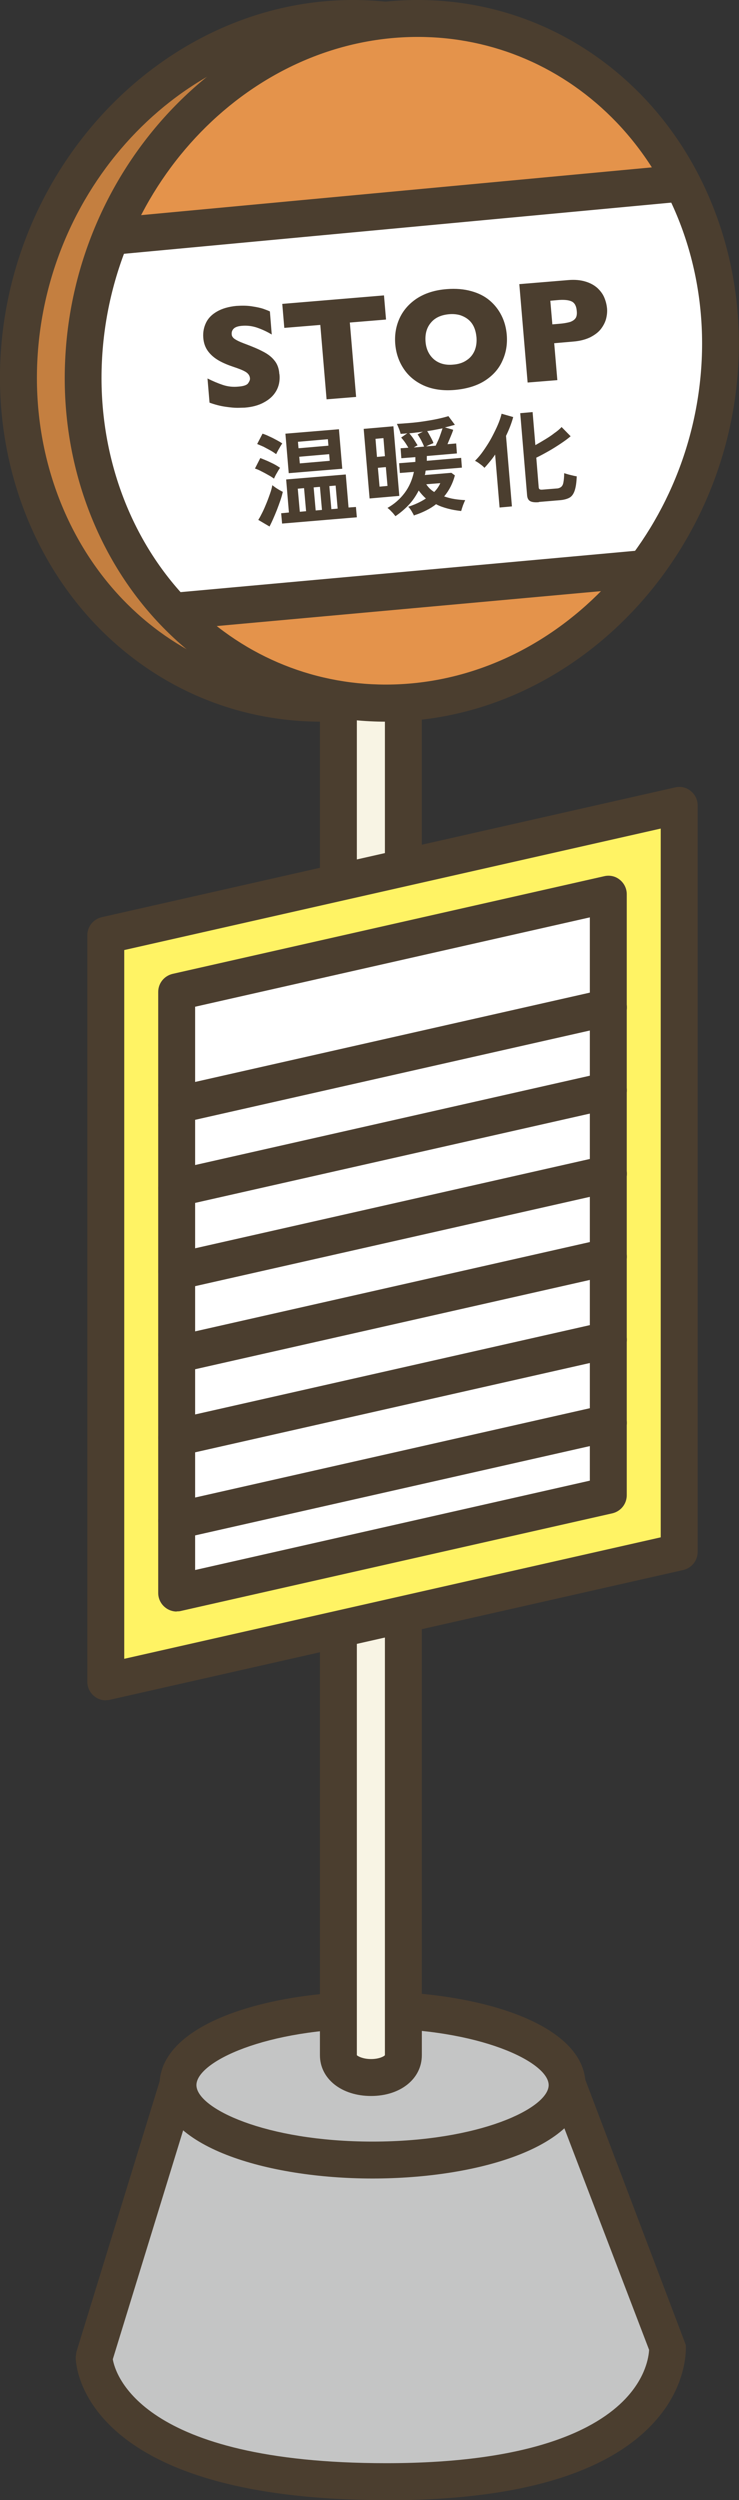
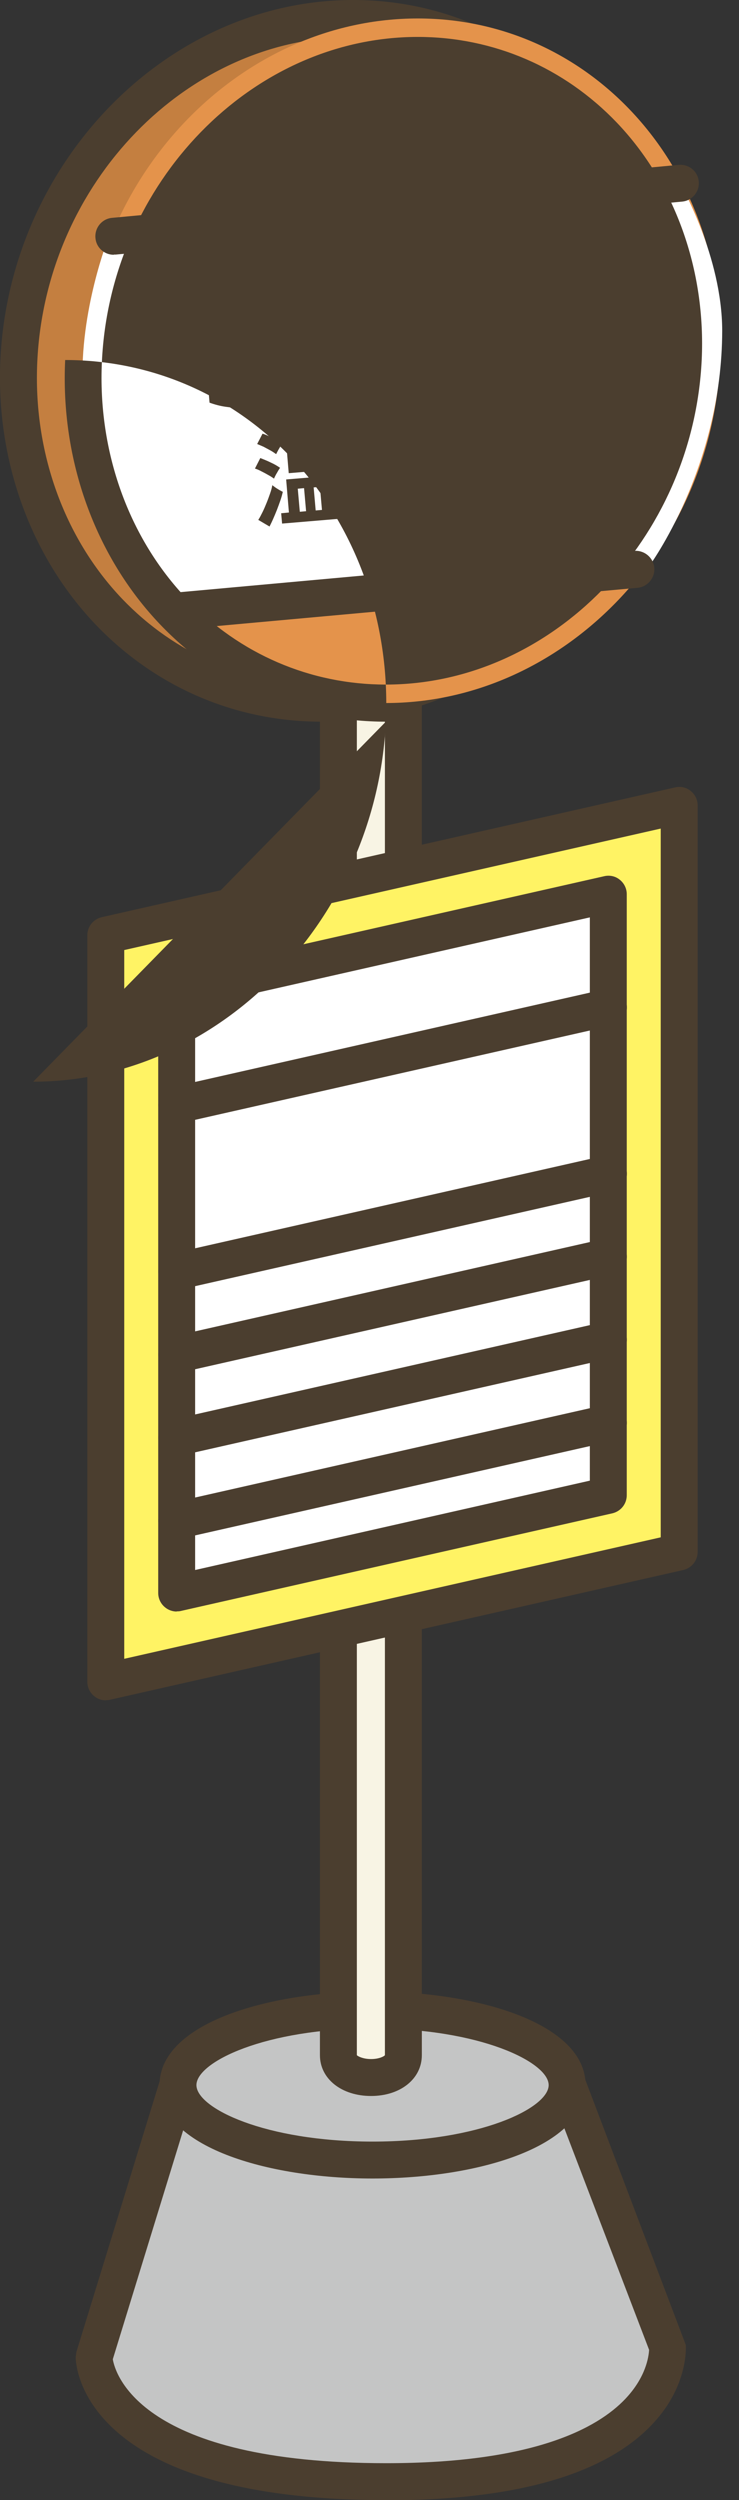
<svg xmlns="http://www.w3.org/2000/svg" id="_レイヤー_2" data-name="レイヤー 2" viewBox="0 0 40.03 135.42">
  <rect x="0" y="0" width="40.03" height="135.42" fill="#333333" stroke="none" />
  <defs>
    <style>
      .cls-1 {
        fill: #e4934b;
      }

      .cls-2 {
        fill: #fff;
      }

      .cls-3 {
        fill: #c47f40;
      }

      .cls-4 {
        fill: #4b3e2f;
      }

      .cls-5 {
        fill: #fff364;
      }

      .cls-6 {
        fill: #f8f4e4;
      }

      .cls-7 {
        fill: #c4c5c5;
      }
    </style>
  </defs>
  <g id="_ベース" data-name="ベース">
    <g>
      <g>
        <g>
          <path class="cls-7" d="M9.65,112.88l-4.55,14.8s0,6.74,15.82,6.74,15.24-7.33,15.24-7.33l-5.43-14.21" />
          <path class="cls-4" d="M20.92,135.42c-16.63,0-16.82-7.42-16.82-7.74l.04-.29,4.55-14.8,1.91.59-4.49,14.61c.13.78,1.49,5.63,14.81,5.63,7.97,0,11.44-1.89,12.95-3.48,1.12-1.18,1.27-2.29,1.29-2.66l-5.37-14.04,1.87-.71,5.49,14.49c0,.09.15,2.16-1.75,4.22-2.56,2.78-7.44,4.19-14.48,4.19Z" />
        </g>
        <g>
          <path class="cls-7" d="M30.72,112.94c0,2.24-4.72,4.07-10.54,4.07s-10.54-1.82-10.54-4.07,4.72-4.07,10.54-4.07,10.54,1.82,10.54,4.07Z" />
          <path class="cls-4" d="M20.18,118c-5.73,0-11.54-1.74-11.54-5.06s5.8-5.07,11.54-5.07,11.54,1.74,11.54,5.07-5.8,5.06-11.54,5.06ZM20.18,109.87c-5.82,0-9.54,1.82-9.54,3.07s3.72,3.06,9.54,3.06,9.54-1.82,9.54-3.06-3.72-3.07-9.54-3.07Z" />
        </g>
        <g>
          <path class="cls-6" d="M21.85,111.32c0,1.62-3.52,1.6-3.52,0V37.16h3.52v74.16Z" />
          <path class="cls-4" d="M20.1,113.53c-1.6,0-2.77-.93-2.77-2.21V37.16c0-.55.45-1,1-1h3.52c.55,0,1,.45,1,1v74.16c0,1.28-1.16,2.21-2.75,2.21ZM19.33,38.16v73.16c.04.05.32.21.77.21h0c.44,0,.71-.15.75-.21h0s0-73.15,0-73.15h-1.52Z" />
        </g>
        <g>
          <polygon class="cls-5" points="36.79 84.07 5.73 91.1 5.73 50.66 36.79 43.63 36.79 84.07" />
          <path class="cls-4" d="M5.73,92.1c-.22,0-.45-.08-.62-.22-.24-.19-.38-.48-.38-.78v-40.44c0-.47.32-.87.78-.98l31.06-7.03c.3-.07.61,0,.84.19.24.19.38.48.38.78v40.44c0,.47-.32.87-.78.98l-31.06,7.03c-.07.02-.15.02-.22.02ZM6.73,51.46v38.39l29.06-6.58v-38.39l-29.06,6.58ZM36.79,84.07h0,0Z" />
        </g>
        <g>
          <polygon class="cls-2" points="9.57 53.73 32.96 48.44 32.96 81 9.57 86.29 9.57 53.73" />
          <path class="cls-4" d="M9.57,87.29c-.22,0-.45-.08-.62-.22-.24-.19-.38-.48-.38-.78v-32.56c0-.47.32-.87.78-.98l23.38-5.29c.3-.07.61,0,.84.19.24.19.38.48.38.78v32.56c0,.47-.32.87-.78.98l-23.38,5.29c-.07.02-.15.02-.22.02ZM10.57,54.53v30.51l21.38-4.84v-30.51l-21.38,4.84Z" />
        </g>
        <g>
          <line class="cls-2" x1="9.57" y1="59.86" x2="32.96" y2="54.57" />
          <path class="cls-4" d="M9.57,60.86c-.46,0-.87-.32-.97-.78-.12-.54.22-1.07.75-1.2l23.38-5.29c.54-.12,1.07.22,1.2.75s-.22,1.07-.75,1.2l-23.38,5.29c-.07.02-.15.02-.22.02Z" />
        </g>
        <g>
          <line class="cls-2" x1="9.57" y1="64.36" x2="32.96" y2="59.07" />
-           <path class="cls-4" d="M9.57,65.36c-.46,0-.87-.32-.97-.78-.12-.54.22-1.07.75-1.2l23.38-5.29c.54-.12,1.07.22,1.2.75.12.54-.22,1.07-.75,1.2l-23.38,5.29c-.07.02-.15.02-.22.02Z" />
        </g>
        <g>
          <line class="cls-2" x1="9.57" y1="68.87" x2="32.96" y2="63.57" />
          <path class="cls-4" d="M9.57,69.87c-.46,0-.87-.32-.97-.78-.12-.54.22-1.07.75-1.2l23.38-5.29c.54-.12,1.07.22,1.2.75s-.22,1.07-.75,1.2l-23.38,5.29c-.07.02-.15.02-.22.02Z" />
        </g>
        <g>
          <line class="cls-2" x1="9.57" y1="73.37" x2="32.96" y2="68.07" />
          <path class="cls-4" d="M9.57,74.37c-.46,0-.87-.32-.97-.78-.12-.54.22-1.07.75-1.2l23.38-5.29c.54-.12,1.07.22,1.2.75.12.54-.22,1.07-.75,1.2l-23.38,5.29c-.07.02-.15.02-.22.02Z" />
        </g>
        <g>
          <line class="cls-2" x1="9.57" y1="77.87" x2="32.96" y2="72.57" />
          <path class="cls-4" d="M9.57,78.87c-.46,0-.87-.32-.97-.78-.12-.54.22-1.07.75-1.2l23.38-5.29c.54-.12,1.07.22,1.2.75.12.54-.22,1.07-.75,1.2l-23.38,5.29c-.07.02-.15.02-.22.02Z" />
        </g>
        <g>
          <line class="cls-2" x1="9.57" y1="82.37" x2="32.96" y2="77.07" />
          <path class="cls-4" d="M9.57,83.37c-.46,0-.87-.32-.97-.78-.12-.54.22-1.07.75-1.2l23.38-5.29c.54-.12,1.07.22,1.2.75.12.54-.22,1.07-.75,1.2l-23.38,5.29c-.07.02-.15.02-.22.02Z" />
        </g>
        <g>
          <g>
            <path class="cls-3" d="M35.5,19.54c-.48,10.24-8.58,18.54-18.11,18.54S.54,29.78,1.02,19.54C1.5,9.3,9.6,1,19.13,1s16.85,8.3,16.38,18.54Z" />
            <path class="cls-4" d="M17.4,39.09c-4.64,0-8.98-1.87-12.22-5.26C1.65,30.13-.23,24.91.02,19.5.52,8.75,9.09,0,19.13,0c4.64,0,8.98,1.87,12.22,5.26,3.53,3.7,5.41,8.92,5.15,14.33-.5,10.75-9.07,19.5-19.1,19.5ZM19.13,2C10.15,2,2.47,9.89,2.02,19.59c-.23,4.87,1.45,9.55,4.6,12.85,2.86,2.99,6.69,4.64,10.78,4.64,8.98,0,16.65-7.89,17.11-17.59.23-4.87-1.45-9.55-4.6-12.85-2.86-2.99-6.69-4.64-10.78-4.64Z" />
          </g>
          <path class="cls-1" d="M39.01,19.54c-.48,10.24-8.58,18.54-18.11,18.54S4.05,29.78,4.52,19.54C5,9.3,13.11,1,22.63,1s16.85,8.3,16.38,18.54Z" />
          <path class="cls-2" d="M35.16,30.67l-25.59,2.43s-4.73-3.86-5.09-12.16c-.18-4.11,1.4-8.08,1.4-8.08l30.96-2.92s2.28,3.94,2.28,7.98c-.01,7.4-3.96,12.75-3.96,12.75Z" />
          <path class="cls-4" d="M9.57,34.1c-.51,0-.95-.39-1-.91-.05-.55.36-1.04.91-1.09l24.87-2.26c.55-.05,1.04.36,1.09.91s-.36,1.04-.91,1.09l-24.87,2.26s-.06,0-.09,0Z" />
          <path class="cls-4" d="M6.16,13.8c-.51,0-.95-.39-.99-.91-.05-.55.35-1.04.9-1.09l30.69-2.87c.56-.05,1.04.35,1.09.9.05.55-.35,1.04-.9,1.09l-30.69,2.87s-.06,0-.09,0Z" />
-           <path class="cls-4" d="M20.9,39.09c-4.64,0-8.98-1.87-12.22-5.26-3.53-3.7-5.41-8.92-5.15-14.33C4.02,8.75,12.59,0,22.63,0c4.64,0,8.98,1.87,12.22,5.26,3.53,3.7,5.41,8.92,5.15,14.33-.5,10.75-9.07,19.5-19.1,19.5ZM22.63,2C13.65,2,5.97,9.89,5.52,19.59c-.23,4.87,1.45,9.55,4.6,12.85,2.86,2.99,6.69,4.64,10.78,4.64,8.98,0,16.65-7.89,17.11-17.59h0c.23-4.87-1.45-9.55-4.6-12.85-2.86-2.99-6.69-4.64-10.78-4.64Z" />
+           <path class="cls-4" d="M20.9,39.09c-4.64,0-8.98-1.87-12.22-5.26-3.53-3.7-5.41-8.92-5.15-14.33c4.64,0,8.98,1.87,12.22,5.26,3.53,3.7,5.41,8.92,5.15,14.33-.5,10.75-9.07,19.5-19.1,19.5ZM22.63,2C13.65,2,5.97,9.89,5.52,19.59c-.23,4.87,1.45,9.55,4.6,12.85,2.86,2.99,6.69,4.64,10.78,4.64,8.98,0,16.65-7.89,17.11-17.59h0c.23-4.87-1.45-9.55-4.6-12.85-2.86-2.99-6.69-4.64-10.78-4.64Z" />
        </g>
      </g>
      <g>
        <path class="cls-4" d="M15.14,20.29c.03.33-.03.63-.18.89-.15.26-.37.46-.67.62-.29.16-.64.25-1.03.28-.11,0-.25.01-.41.01-.16,0-.38-.02-.65-.06-.27-.04-.55-.11-.85-.22l-.11-1.31c.28.14.56.26.83.35.27.09.55.12.85.09.27-.02.45-.08.52-.18.07-.1.11-.19.1-.27-.01-.14-.09-.26-.24-.35-.15-.09-.36-.17-.63-.26-.3-.1-.57-.21-.8-.34-.23-.13-.43-.29-.59-.5-.16-.21-.25-.46-.27-.76-.02-.29.03-.55.15-.8s.32-.45.6-.61c.28-.16.63-.26,1.04-.3.3-.02.57-.02.83.02.26.04.47.08.64.14s.29.11.35.14l.1,1.25c-.23-.14-.48-.26-.76-.36-.28-.1-.57-.14-.88-.11-.2.02-.34.07-.42.15-.08.08-.12.18-.11.3,0,.1.06.19.16.26.1.07.26.15.5.24.43.16.77.3,1.03.44.26.13.47.29.62.48.16.19.25.43.27.73Z" />
        <path class="cls-4" d="M20.9,17.31l-1.95.16.34,4.03-1.6.13-.34-4.03-1.95.16-.11-1.3,5.51-.46.11,1.3Z" />
        <path class="cls-4" d="M27.45,18.13c.04.5-.03.96-.23,1.4-.19.44-.51.8-.94,1.08-.43.28-.98.45-1.63.51-.66.06-1.23-.03-1.7-.24-.48-.22-.84-.53-1.1-.93-.26-.4-.4-.84-.44-1.31-.04-.48.03-.94.22-1.37s.5-.8.93-1.09c.44-.29.98-.47,1.64-.52.49-.04.94,0,1.33.11.4.11.73.28,1,.51.27.23.48.5.64.82.16.32.25.67.28,1.03ZM25.81,18.27c-.02-.2-.06-.38-.13-.54-.07-.16-.17-.3-.3-.41-.13-.11-.28-.19-.46-.25-.18-.05-.38-.07-.6-.05-.43.04-.76.19-.98.46-.23.27-.32.61-.29,1.02.03.41.19.73.45.96.27.23.62.33,1.04.29.29-.02.54-.1.74-.24.2-.13.34-.31.43-.52.09-.22.12-.46.1-.72Z" />
        <path class="cls-4" d="M32.88,16.68c.02.2,0,.39-.05.59-.05.19-.15.38-.28.55-.14.18-.33.32-.58.45-.25.12-.55.2-.9.23l-1.05.09.17,2-1.61.13-.45-5.33,2.66-.22c.35-.03.66,0,.92.08.27.08.48.2.65.35.16.15.29.32.37.51.08.19.13.38.15.58ZM31.24,16.83c-.02-.25-.11-.42-.27-.5-.16-.08-.43-.11-.82-.07l-.34.03.11,1.28.35-.03c.27-.02.47-.06.61-.1.14-.05.24-.12.3-.21.06-.09.08-.23.06-.4Z" />
        <path class="cls-4" d="M14.85,25.93c-.07-.05-.17-.12-.3-.19-.12-.07-.25-.14-.39-.21-.13-.07-.25-.12-.35-.15l.29-.57c.17.07.36.14.56.24.2.09.37.19.51.29-.03.04-.06.09-.11.17-.04.08-.09.15-.13.23-.04.08-.07.14-.09.19ZM14.96,24.6c-.07-.05-.17-.12-.29-.19-.13-.07-.26-.14-.39-.21-.14-.06-.25-.11-.35-.15l.29-.56c.1.03.23.08.37.15.14.06.27.13.4.2.13.07.23.13.3.18-.03.04-.06.09-.11.17-.04.08-.09.15-.13.23-.04.08-.07.13-.09.18ZM14.6,28.52l-.61-.36c.08-.12.15-.26.23-.42.08-.16.15-.33.22-.5.07-.17.13-.34.19-.51.06-.17.1-.32.12-.45.04.03.09.07.16.12.07.05.14.09.22.14.08.04.14.08.19.1-.03.13-.07.29-.13.46-.06.17-.12.34-.19.52-.07.18-.14.34-.21.5-.07.16-.14.3-.2.42ZM15.28,28.36l-.05-.56.42-.04-.15-1.79,3.23-.27.15,1.79.4-.03.05.56-4.05.34ZM15.64,25.63l-.18-2.14,2.9-.24.18,2.14-2.9.24ZM16.24,27.72l.34-.03-.11-1.25-.34.03.11,1.25ZM16.17,24.28l1.62-.14-.03-.35-1.62.14.03.35ZM16.24,25.1l1.62-.14-.03-.36-1.62.14.03.36ZM17.1,27.65l.34-.03-.11-1.25-.34.03.11,1.25ZM17.95,27.58l.34-.03-.11-1.25-.34.03.11,1.25Z" />
        <path class="cls-4" d="M20.02,27l-.32-3.77,1.61-.14.32,3.77-1.61.14ZM20.42,24.75l.43-.04-.08-.98-.43.04.08.98ZM20.56,26.36l.43-.04-.09-1.02-.43.04.09,1.02ZM22.43,27.94c-.03-.07-.08-.16-.14-.26-.06-.1-.12-.18-.18-.23.37-.12.69-.27.96-.45-.14-.12-.27-.27-.39-.43-.15.29-.33.56-.55.79-.22.23-.46.43-.71.6-.03-.04-.07-.09-.12-.15-.05-.06-.11-.11-.16-.17-.06-.05-.11-.1-.15-.13.36-.2.67-.47.92-.8.25-.33.42-.72.51-1.15l-.76.06-.04-.53.88-.07s0-.08,0-.13c0-.04,0-.09,0-.13l-.76.06-.04-.54.42-.03c-.06-.1-.12-.2-.19-.3-.07-.1-.14-.18-.2-.25l.33-.23c-.06,0-.13.02-.19.02-.06,0-.12.01-.17.01-.02-.09-.05-.18-.09-.28-.04-.1-.08-.19-.11-.26.21-.01.45-.03.7-.05.25-.02.51-.05.77-.09.26-.04.5-.08.73-.13.23-.05.43-.1.59-.15l.35.47c-.07.02-.16.04-.25.07-.09.02-.19.05-.29.07l.45.13c-.03.1-.08.23-.14.37-.06.15-.12.28-.17.41l.47-.04.04.54-1.63.14s0,.08,0,.13,0,.09,0,.13l1.86-.16.04.53-1.96.16s-.02.08-.02.12c0,.04-.02.08-.03.12l1.44-.12.19.14c-.11.42-.3.8-.58,1.14.18.06.36.11.55.14.19.03.39.05.59.06-.02.04-.05.1-.08.18-.03.07-.06.15-.08.22-.03.08-.04.14-.06.19-.26-.03-.5-.07-.72-.13s-.44-.13-.64-.24c-.16.13-.34.24-.54.34-.2.1-.41.19-.64.26ZM22.42,24.24l.55-.05c-.04-.11-.1-.23-.16-.35-.07-.12-.13-.23-.19-.31l.29-.15c-.13.02-.25.04-.38.05-.13.02-.25.03-.36.04.05.06.1.12.16.2.06.08.11.16.16.24.05.08.09.15.13.21-.05.03-.12.06-.19.11ZM23.07,24.18l.53-.04c.04-.09.09-.19.14-.3.05-.11.09-.22.13-.34.04-.11.07-.21.1-.3-.13.03-.26.05-.4.08-.14.03-.29.05-.43.07.06.09.12.2.19.33s.12.23.15.32c-.05.02-.11.05-.19.08s-.15.07-.21.1ZM23.51,26.66c.15-.15.26-.31.34-.49l-.76.06c.11.17.25.31.43.42Z" />
        <path class="cls-4" d="M27.06,27.48l-.24-2.86c-.09.14-.19.27-.29.39-.1.12-.19.23-.29.33-.05-.06-.13-.13-.23-.2-.1-.08-.2-.14-.28-.18.11-.11.23-.24.35-.4.12-.16.24-.34.36-.53.12-.19.22-.38.32-.58s.19-.39.26-.57c.07-.18.12-.34.15-.47l.63.18c-.09.33-.22.67-.39,1.02l.32,3.82-.67.06ZM29.2,27.2c-.23.02-.39,0-.49-.06-.1-.06-.15-.17-.16-.33l-.37-4.43.67-.06.15,1.79c.18-.1.35-.2.53-.31.18-.11.35-.22.5-.34.16-.11.29-.22.39-.33l.49.5c-.15.13-.33.26-.54.4-.21.14-.43.28-.66.41-.23.13-.45.25-.66.35l.13,1.6c0,.05.02.09.05.11.03.02.08.03.17.02l.74-.06c.11,0,.2-.04.26-.09.06-.05.1-.13.12-.25.02-.11.04-.28.04-.49.1.03.22.07.35.1.13.03.24.06.33.07-.01.33-.05.59-.11.77-.06.18-.15.31-.27.38-.12.07-.29.12-.49.14l-1.19.1Z" />
      </g>
    </g>
  </g>
</svg>